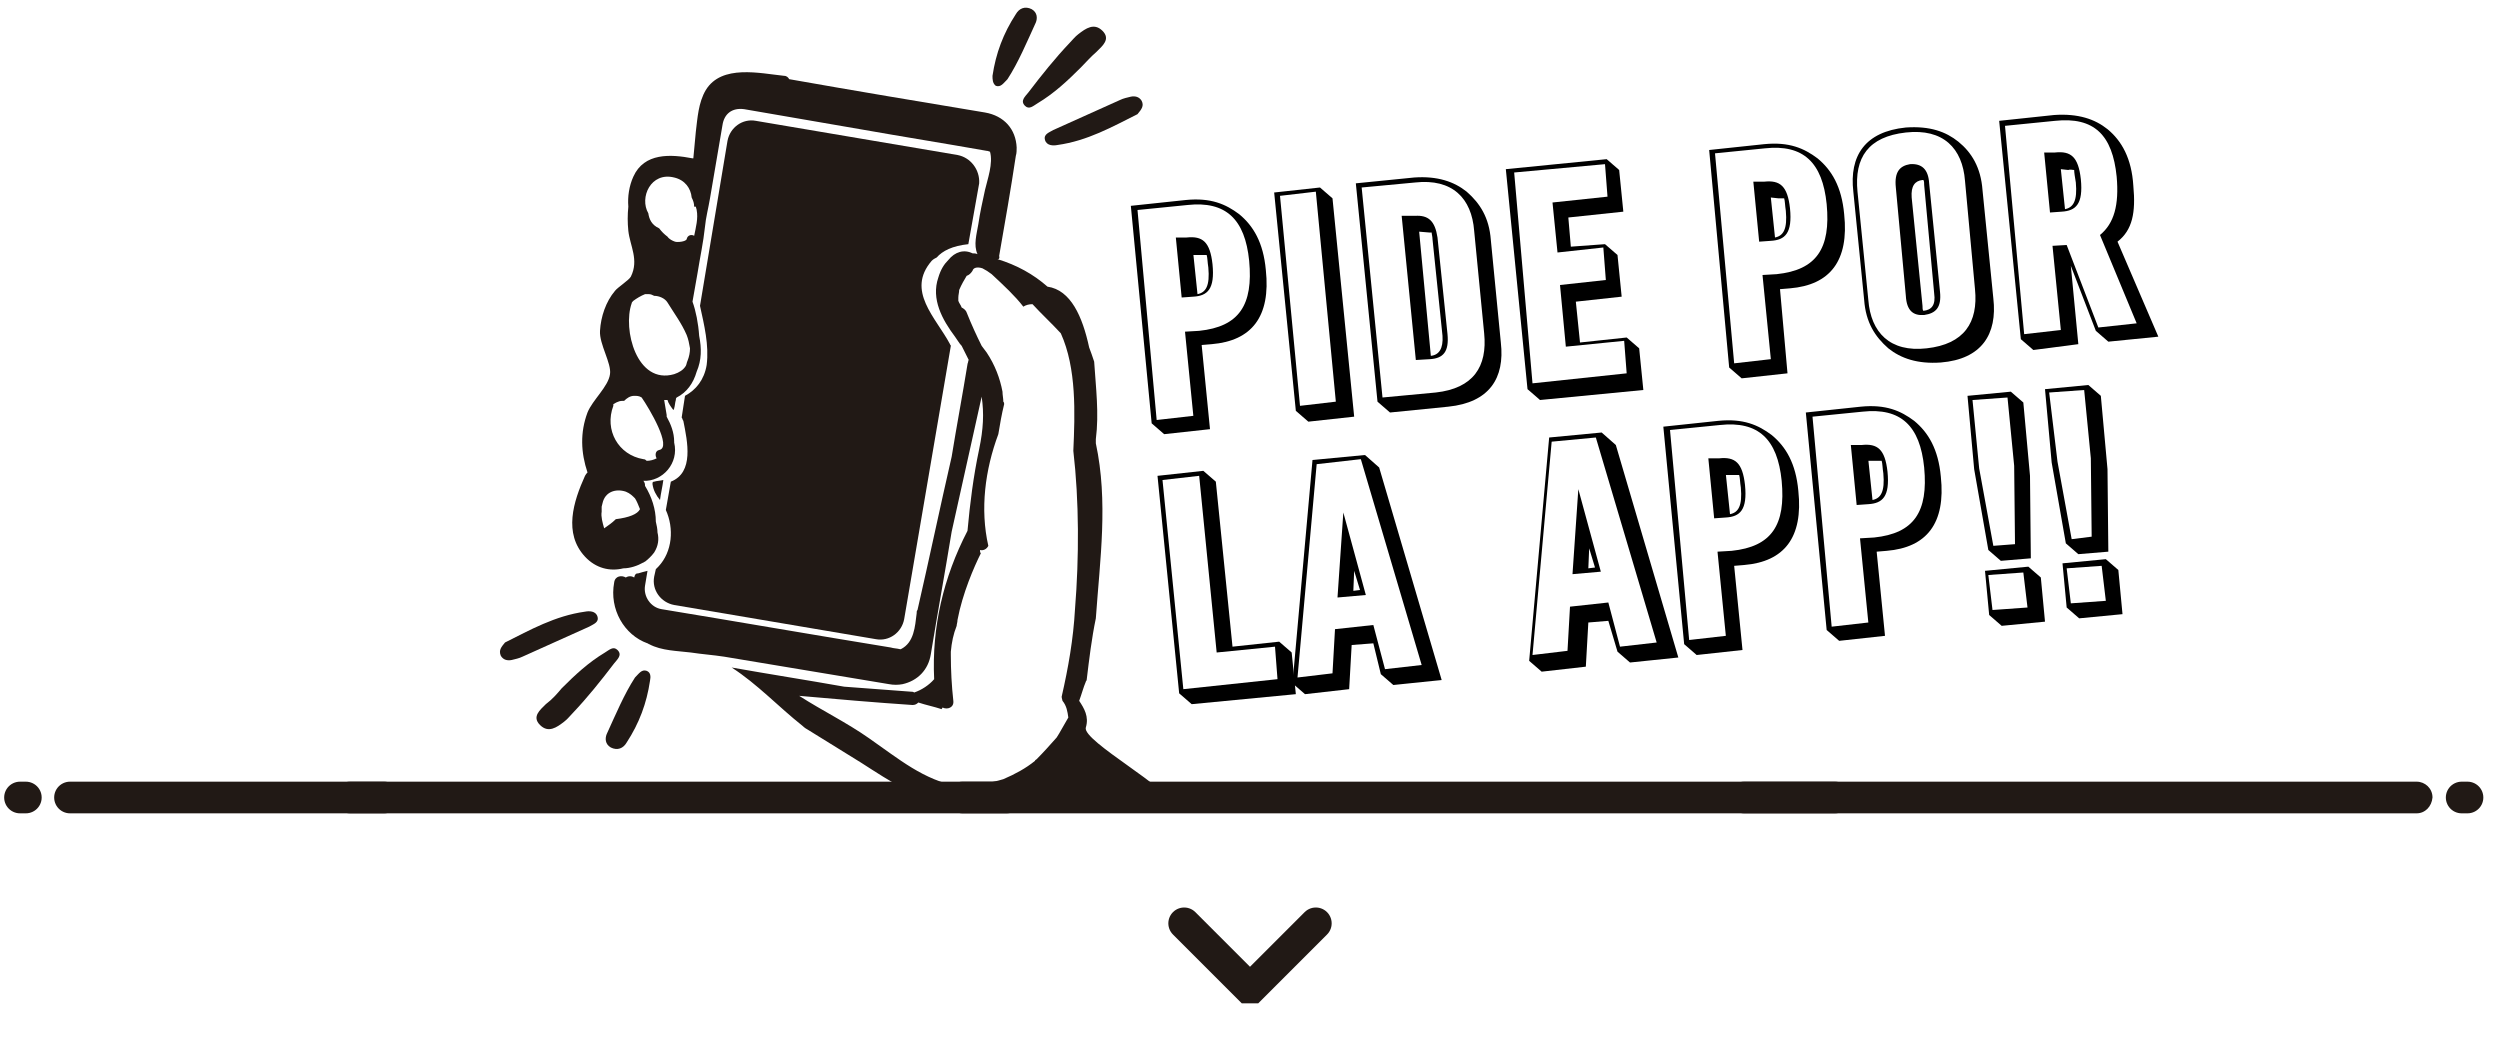
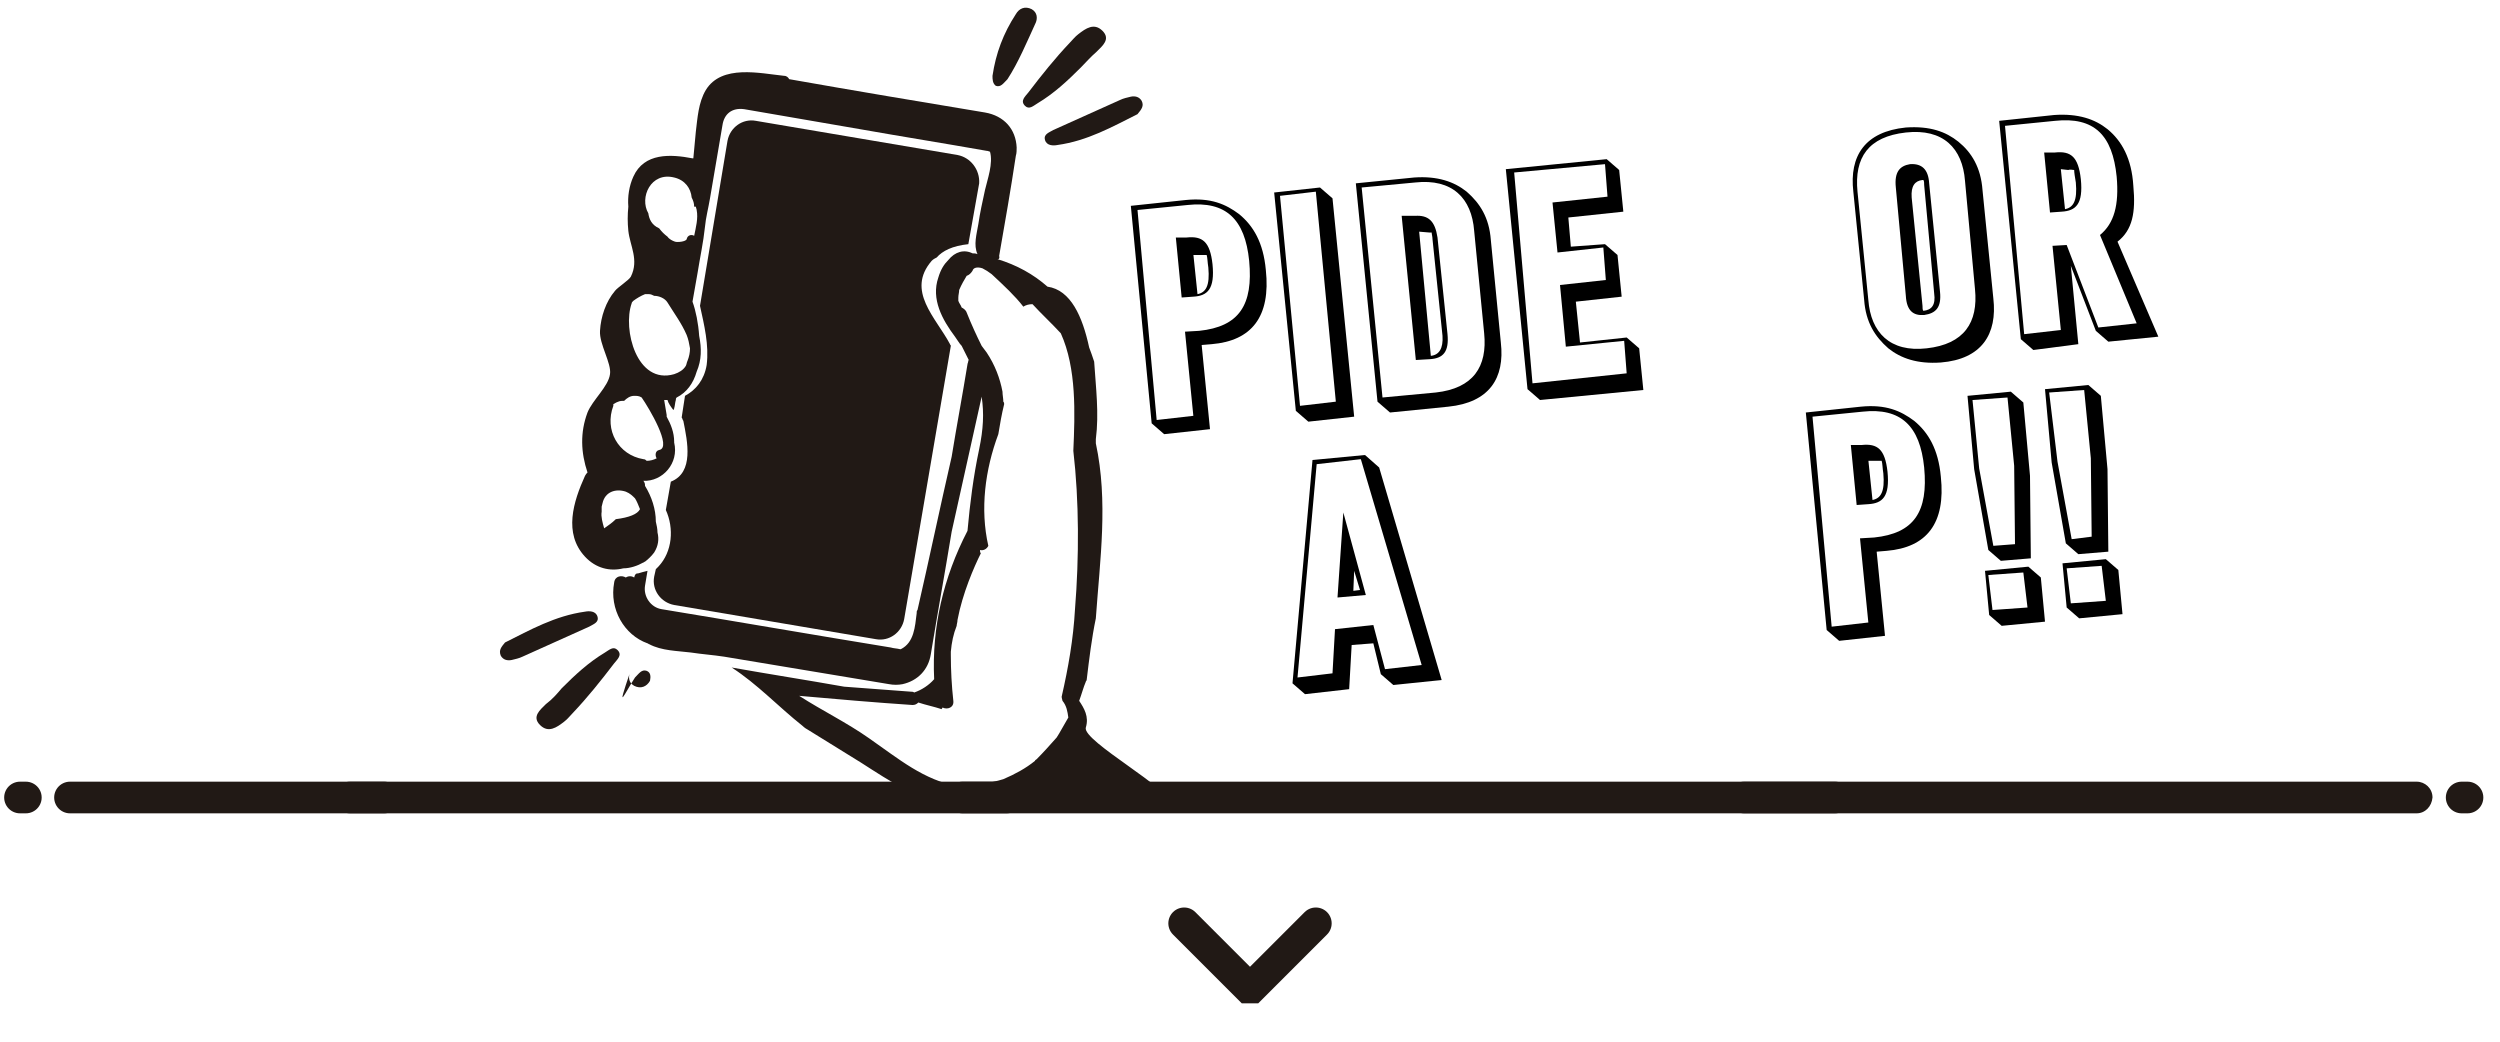
<svg xmlns="http://www.w3.org/2000/svg" version="1.1" id="Layer_1" x="0px" y="0px" viewBox="0 0 300 125" style="enable-background:new 0 0 300 125;" xml:space="preserve">
  <style type="text/css">
	.st0{fill:none;stroke:#211915;stroke-width:3.8;stroke-linecap:round;stroke-miterlimit:10;}
	.st1{fill:#211915;}
	.st2{enable-background:new    ;}
</style>
  <polyline class="st0" points="142.1,110.8 149.8,118.5 150.2,118.5 157.9,110.8 " />
  <path class="st1" d="M290,97.6h-80.7c-1,0-1.9-0.8-1.9-1.9c0-1,0.8-1.9,1.9-1.9H290c1,0,1.9,0.8,1.9,1.9  C291.8,96.8,291,97.6,290,97.6z" />
  <path class="st1" d="M120.8,97.6H42c-1,0-1.9-0.8-1.9-1.9c0-1,0.8-1.9,1.9-1.9h78.8c1,0,1.9,0.8,1.9,1.9  C122.6,96.8,121.8,97.6,120.8,97.6z" />
  <path class="st1" d="M220.2,97.6H115.5c-1,0-1.3-0.8-1.3-1.9c0-1,0.2-1.9,1.3-1.9h104.7c1,0,1.9,0.8,1.9,1.9  C222,96.8,221.2,97.6,220.2,97.6z" />
  <line class="st0" x1="295.4" y1="95.7" x2="296.1" y2="95.7" />
  <line class="st0" x1="2.4" y1="95.7" x2="3.1" y2="95.7" />
  <line class="st0" x1="8.4" y1="95.7" x2="46.1" y2="95.7" />
  <g>
    <g class="st2">
      <path d="M135.7,24.7l6.6-0.7c3-0.3,4.8,0.5,6.4,1.7c1.7,1.4,2.9,3.4,3.2,6.7c0.6,5.6-1.7,8.5-6.5,8.9l-1.2,0.1l1,10.1l-5.5,0.6    l-1.5-1.3L135.7,24.7z M138.8,50.4l4.4-0.5l-1-10.1l1.7-0.1c4.8-0.5,6.5-3.1,6-8.4c-0.5-5-2.8-7.2-7.4-6.7l-6,0.6L138.8,50.4z     M142.4,28.5c1.9-0.2,2.8,0.5,3.1,3.2c0.3,3-0.6,3.8-2.3,3.9l-1.4,0.1l-0.7-7.2L142.4,28.5z M143.2,30.5l0.5,4.8    c1-0.2,1.5-1,1.3-3.2c-0.1-0.6-0.1-1.2-0.2-1.5c-0.2,0-0.5,0-0.7,0H143.2z" />
      <path d="M152.9,23.1l5.5-0.6l1.5,1.3l2.6,26.2l-5.5,0.6l-1.5-1.3L152.9,23.1z M156,48.7l4.3-0.5l-2.4-25.2l-4.3,0.5L156,48.7z" />
      <path d="M162.7,22l7-0.7c2.8-0.2,4.8,0.5,6.3,1.7c1.6,1.4,2.7,3.1,2.9,5.8l1.2,12.3c0.5,4.3-1.4,7.2-6.3,7.7l-7,0.7l-1.5-1.3    L162.7,22z M165.9,47.7l6.4-0.6c4.5-0.5,6.2-3.1,5.8-7.1l-1.2-12.3c-0.3-3.9-2.6-6.3-7.1-5.8l-6.4,0.6L165.9,47.7z M169.8,25.9    c1.6-0.1,2.4,0.6,2.7,2.6l1.2,11.6c0.2,2.1-0.5,2.9-2.1,3l-1.7,0.1l-1.7-17.3L169.8,25.9z M170.3,27.8l1.4,14.9    c1-0.1,1.5-0.9,1.4-2.4l-1.2-11.6c0-0.3-0.1-0.6-0.1-0.8c-0.1,0-0.2,0-0.3,0L170.3,27.8z" />
      <path d="M180.7,20.3l12.1-1.2l1.5,1.3l0.5,5l-6.6,0.7l0.3,3.5l4.1-0.3l1.5,1.3l0.5,5l-5.5,0.6l0.5,4.9l5.6-0.6l1.5,1.3l0.5,5    l-12.4,1.2l-1.5-1.3L180.7,20.3z M183.9,46l11.3-1.2l-0.3-3.9l-7,0.7l-0.7-7.4l5.5-0.6l-0.3-3.9l-5.5,0.6l-0.6-6l6.6-0.7l-0.3-3.9    l-10.9,1L183.9,46z" />
-       <path d="M205.1,18l6.6-0.7c3-0.3,4.8,0.5,6.4,1.7c1.7,1.4,2.9,3.4,3.2,6.7c0.6,5.6-1.7,8.5-6.5,8.9l-1.2,0.1l0.9,10.1l-5.5,0.6    l-1.5-1.3L205.1,18z M208.1,43.6l4.4-0.5l-1-10.1l1.7-0.1c4.8-0.5,6.5-3.1,6-8.4c-0.5-5-2.8-7.2-7.4-6.7l-6,0.6L208.1,43.6z     M211.7,21.8c1.9-0.2,2.8,0.5,3.1,3.2c0.3,3-0.6,3.8-2.3,3.9l-1.4,0.1l-0.7-7.2L211.7,21.8z M212.5,23.7l0.5,4.8    c1-0.2,1.5-1,1.3-3.2c-0.1-0.6-0.1-1.2-0.2-1.5c-0.2,0-0.5,0-0.7,0L212.5,23.7z" />
      <path d="M232.9,43.5c-2.8,0.2-4.8-0.5-6.3-1.7c-1.6-1.4-2.7-3.1-2.9-5.8l-1.3-13c-0.5-4.3,1.4-7.2,6.3-7.7    c2.9-0.2,4.8,0.5,6.3,1.7c1.6,1.3,2.7,3.1,2.9,5.8l1.3,13C239.7,40.1,237.8,43.1,232.9,43.5z M235.8,21.7    c-0.3-3.9-2.6-6.3-7.1-5.8c-4.5,0.5-6.2,3-5.8,7.1l1.3,13c0.3,3.9,2.6,6.3,7,5.8c4.5-0.5,6.2-3.1,5.8-7.1L235.8,21.7z M227.5,22.5    c-0.2-1.9,0.5-2.6,1.7-2.8c1.4-0.1,2.2,0.6,2.3,2.3l1.3,13c0.2,1.9-0.5,2.6-1.9,2.8c-1.3,0.1-2.1-0.5-2.2-2.3L227.5,22.5z     M230.7,36.7c0,0.2,0,0.5,0.1,0.6l0,0c1-0.1,1.5-0.7,1.3-2.1l-1.2-13c0-0.2,0-0.5-0.1-0.6h-0.1c-0.9,0.1-1.4,0.7-1.3,2.1    L230.7,36.7z" />
      <path d="M239.9,14.5l6.6-0.7c2.9-0.2,4.9,0.5,6.4,1.7c1.7,1.4,2.9,3.5,3.1,6.8c0.3,3.2-0.1,5.3-1.9,6.7l4.9,11.4l-6,0.6l-1.5-1.3    l-3-7.8l0.9,9.4L244,42l-1.5-1.3L239.9,14.5z M242.9,40.1l4.4-0.5l-1-10.1l1.7-0.1l3.8,9.9l4.6-0.5L252,28.2c1.7-1.4,2.3-3.6,2-7    c-0.5-5-2.7-7.2-7.4-6.7l-6,0.6L242.9,40.1z M246.6,18.3c1.9-0.2,2.8,0.5,3.1,3.2c0.3,3-0.6,3.8-2.3,3.9l-1.4,0.1l-0.7-7.2    L246.6,18.3z M247.3,20.3l0.5,4.8c1-0.2,1.5-1,1.3-3.2c-0.1-0.6-0.2-1.2-0.2-1.5c-0.2,0-0.5-0.1-0.7,0L247.3,20.3z" />
    </g>
    <g>
-       <path d="M138.9,57.1l5.5-0.6l1.5,1.3l2,19.8l5.6-0.6l1.5,1.3l0.5,5L143,84.5l-1.5-1.3L138.9,57.1z M142,82.7l11.3-1.2l-0.3-3.9    l-7,0.7l-2.1-21.2l-4.4,0.5L142,82.7z" />
      <path d="M164.8,77.2l-2.6,0.2l-0.3,5.3l-5.3,0.6l-1.5-1.3l2.4-26.8l6.3-0.6l1.7,1.5l7.5,25.5l-5.8,0.6l-1.5-1.3L164.8,77.2z     M166.2,80.3l4.4-0.5l-7.3-24.7l-5.3,0.6l-2.3,25.6l4.2-0.5l0.3-5.3l4.6-0.5L166.2,80.3z M161.2,61.5l2.7,9.9l-3.4,0.3L161.2,61.5    z M162.5,68.5l-0.1,2.4l0.8-0.1L162.5,68.5z" />
    </g>
    <g>
-       <path d="M193,74.5l-2.4,0.2l-0.3,5.3l-5.3,0.6l-1.5-1.3l2.4-26.8l6.3-0.6l1.7,1.5l7.5,25.5l-5.8,0.6l-1.5-1.3L193,74.5z     M194.4,77.6l4.4-0.5l-7.3-24.6l-5.3,0.5l-2.3,25.6l4.2-0.5l0.3-5.3l4.6-0.5L194.4,77.6z M189.4,58.7l2.7,9.9l-3.4,0.3L189.4,58.7    z M190.7,65.8l-0.1,2.4l0.8-0.1L190.7,65.8z" />
-       <path d="M199.6,51.2l6.6-0.7c3-0.3,4.8,0.5,6.4,1.7c1.7,1.4,2.9,3.4,3.2,6.7c0.6,5.6-1.7,8.5-6.5,8.9l-1.2,0.1l1,10.1l-5.5,0.6    l-1.5-1.3L199.6,51.2z M202.7,76.8l4.4-0.5l-1-10.1l1.7-0.1c4.8-0.5,6.5-3.1,6-8.4c-0.5-5-2.8-7.2-7.4-6.7l-6,0.6L202.7,76.8z     M206.3,55c1.9-0.2,2.8,0.5,3.1,3.2c0.3,3-0.6,3.8-2.3,3.9l-1.4,0.1l-0.7-7.2L206.3,55z M207.1,56.9l0.5,4.8c1-0.2,1.5-1,1.3-3.2    c-0.1-0.6-0.1-1.2-0.2-1.5c-0.2,0-0.5,0-0.7,0H207.1z" />
      <path d="M216.7,49.5l6.6-0.7c3-0.3,4.8,0.5,6.4,1.7c1.7,1.4,2.9,3.4,3.2,6.7c0.6,5.6-1.7,8.5-6.5,8.9l-1.2,0.1l1,10.1l-5.5,0.6    l-1.5-1.3L216.7,49.5z M219.8,75.2l4.4-0.5l-1-10.1l1.7-0.1c4.8-0.5,6.5-3.1,6-8.4c-0.5-5-2.8-7.2-7.4-6.7l-6,0.6L219.8,75.2z     M223.4,53.4c1.9-0.2,2.8,0.5,3.1,3.2c0.3,3-0.6,3.8-2.3,3.9l-1.4,0.1l-0.7-7.2L223.4,53.4z M224.2,55.2l0.5,4.8    c1-0.2,1.5-1,1.3-3.2c-0.1-0.6-0.1-1.2-0.2-1.5c-0.2,0-0.5,0-0.7,0H224.2z" />
    </g>
    <g>
      <path d="M236.1,47.5l5.2-0.5l1.5,1.3l0.8,8.8l0.1,9.9l-3.6,0.3l-1.5-1.3l-1.7-9.7L236.1,47.5z M237.5,56.2l1.7,9.3l2.6-0.2    l-0.1-9.4l-0.8-8.2l-4.2,0.3L237.5,56.2z M238.2,68.5l5.2-0.5l1.5,1.3l0.5,5.3l-5.2,0.5l-1.5-1.3L238.2,68.5z M239.1,73.2l4.2-0.3    l-0.5-4.2l-4.2,0.3L239.1,73.2z" />
      <path d="M245.4,46.7l5.2-0.5l1.5,1.3l0.8,8.8l0.1,9.9l-3.6,0.3l-1.5-1.3l-1.7-9.7L245.4,46.7z M246.9,55.4l1.7,9.3l2.4-0.3    l-0.1-9.4l-0.8-8.2l-4.2,0.3L246.9,55.4z M247.5,67.6l5.2-0.5l1.5,1.3l0.5,5.3l-5.2,0.5l-1.5-1.3L247.5,67.6z M248.5,72.4l4.2-0.3    l-0.5-4.2l-4.2,0.3L248.5,72.4z" />
    </g>
  </g>
  <g>
    <g>
      <g>
        <path class="st1" d="M67.4,82.6c1.6-1.6,3.2-3.1,5.2-4.3c0.5-0.3,1-0.8,1.5-0.3c0.6,0.6,0,1.1-0.4,1.6c-1.6,2.1-3.2,4.1-5,6     c-0.3,0.3-0.6,0.7-1,1c-0.9,0.7-1.9,1.4-2.9,0.4s0-1.8,0.7-2.5C66.3,83.9,66.9,83.2,67.4,82.6z" />
        <path class="st1" d="M60.6,77.1c3-1.5,6-3.2,9.6-3.7c0.5-0.1,1.3-0.1,1.5,0.6s-0.5,0.9-1,1.2c-2.7,1.2-5.3,2.4-8,3.6     c-0.4,0.2-0.9,0.3-1.3,0.4c-0.5,0.1-1,0-1.3-0.5C59.8,78,60.2,77.6,60.6,77.1z" />
-         <path class="st1" d="M76.2,81.3c0.5-0.5,0.8-1,1.4-0.8c0.5,0.2,0.5,0.7,0.4,1.2c-0.4,2.7-1.3,5.1-2.8,7.4c-0.4,0.7-1.1,1-1.9,0.6     c-0.7-0.4-0.7-1.1-0.5-1.6C73.9,85.7,74.9,83.3,76.2,81.3z" />
+         <path class="st1" d="M76.2,81.3c0.5-0.5,0.8-1,1.4-0.8c0.5,0.2,0.5,0.7,0.4,1.2c-0.4,0.7-1.1,1-1.9,0.6     c-0.7-0.4-0.7-1.1-0.5-1.6C73.9,85.7,74.9,83.3,76.2,81.3z" />
      </g>
      <g>
        <path class="st1" d="M129.7,8.1c-1.6,1.6-3.2,3.1-5.2,4.3c-0.5,0.3-1,0.8-1.5,0.3c-0.6-0.6,0-1.1,0.4-1.6c1.6-2.1,3.2-4.1,5-6     c0.3-0.3,0.6-0.7,1-1c0.9-0.7,1.9-1.4,2.9-0.4s0,1.8-0.7,2.5C130.8,6.9,130.3,7.5,129.7,8.1z" />
        <path class="st1" d="M136.5,13.7c-3,1.5-6,3.2-9.6,3.7c-0.5,0.1-1.3,0.1-1.5-0.6s0.5-0.9,1-1.2c2.7-1.2,5.3-2.4,8-3.6     c0.4-0.2,0.9-0.3,1.3-0.4c0.5-0.1,1,0,1.3,0.5C137.3,12.7,137,13.1,136.5,13.7z" />
        <path class="st1" d="M120.9,9.5c-0.5,0.5-0.8,1-1.4,0.8c-0.4-0.3-0.4-0.8-0.4-1.2c0.4-2.7,1.3-5.1,2.8-7.4c0.4-0.7,1.1-1,1.9-0.6     c0.7,0.4,0.7,1.1,0.5,1.6C123.2,5.1,122.2,7.5,120.9,9.5z" />
      </g>
      <g>
-         <path class="st1" d="M78.5,57.8c-0.2,0-0.2,0.1-0.2,0.3c0.1,0.7,0.4,1.3,0.9,1.9c0.1-0.8,0.3-1.6,0.4-2.4     C79.2,57.7,78.8,57.7,78.5,57.8z" />
        <path class="st1" d="M129.5,84.1c0.3-0.8,0.5-1.6,0.8-2.3c0-0.1,0.1-0.1,0.1-0.2c0.3-2.5,0.6-5,1.1-7.4l0,0c0.5-7.1,1.5-14,0-21     c0-0.1,0-0.1,0-0.2c0-0.1,0-0.2,0-0.3c0.4-3.1,0-6.2-0.2-9.3c-0.2-0.6-0.4-1.2-0.6-1.7c-0.8-3.7-2.2-6.9-5-7.3     c-1.7-1.5-3.7-2.6-6-3.3c0,0,0,0,0.1,0c0.2-0.1,0.1-0.3,0.1-0.4c0.7-4,1.4-8,2-12c0.1-0.3,0.1-0.7,0.1-1     c-0.1-2.2-1.5-3.8-3.8-4.2c-7.8-1.3-15.6-2.6-23.5-4c-0.1-0.2-0.3-0.4-0.6-0.4c-2.9-0.3-7.5-1.4-9.4,1.7c-0.9,1.5-1,3.4-1.2,5     c-0.1,1.1-0.2,2.1-0.3,3.2h-0.1c-2.6-0.5-5.8-0.7-7.1,2.2c-0.5,1.1-0.7,2.4-0.6,3.6c-0.1,1-0.1,1.9,0,2.9     c0.2,1.8,1.3,3.5,0.3,5.5c-0.2,0.4-1.6,1.3-1.9,1.7c-1.1,1.3-1.7,3.1-1.8,4.8c-0.1,1.6,1.4,3.9,1.2,5.2c-0.2,1.5-2.1,3.1-2.7,4.6     c-0.9,2.4-0.8,4.8,0,7.2c-0.1,0.1-0.2,0.2-0.3,0.4c-1.4,3.1-2.6,6.9,0,9.7c1.3,1.4,3,1.8,4.6,1.4c0.8,0,1.7-0.3,2.4-0.7     c0.1,0,0.1-0.1,0.2-0.1c0.4-0.3,0.8-0.7,1.1-1.1c0.5-0.8,0.6-1.6,0.4-2.4c0-0.4-0.1-0.9-0.2-1.3c0-1.5-0.5-3-1.3-4.3v-0.1     c0-0.2-0.1-0.4-0.2-0.5c2.3,0.1,4.3-2.1,3.7-4.6V53c0-1.1-0.4-2.1-0.9-3c0-0.1,0-0.1,0-0.2c-0.1-0.6-0.2-1.2-0.3-1.8     c0.1,0,0.3,0,0.4,0c0.1,0.4,0.4,0.8,0.7,1.2c0.1-0.1,0.1-0.2,0.1-0.2c0.1-0.3,0.1-0.7,0.2-1c0-0.1,0-0.2,0.1-0.3     c1.2-0.6,2-1.7,2.4-3.1c0.6-1.4,0.6-2.8,0.3-4.3c-0.1-1.5-0.4-3-0.8-4.1c0.2-1.1,0.4-2.3,0.6-3.4c0.3-1.9,0.7-3.7,0.9-5.6     c0.1-1.1,0.4-2.2,0.6-3.4c0.5-2.9,1-5.9,1.5-8.8c0.2-1.3,1.1-2.1,2.6-1.9c4.6,0.8,9.2,1.6,13.9,2.4c5.1,0.9,10.1,1.7,15.2,2.6     c0.2,0,0.3,0.1,0.4,0.1c0.4,1.4-0.3,3.3-0.6,4.6c-0.3,1.4-0.6,2.7-0.8,4.1c-0.2,1.2-0.6,2.5-0.1,3.6c-0.2-0.1-0.4-0.1-0.6-0.1     l0,0l0,0c-1-0.5-2.1-0.2-2.9,0.8c-0.5,0.5-0.9,1.1-1.2,2.1c-0.9,2.6,0.5,5.1,2,7.1c0.3,0.4,0.5,0.8,0.8,1.1     c0.3,0.6,0.6,1.2,0.9,1.8l-0.1-0.1c0,0.3-0.1,0.4-0.1,0.5c-0.6,3.7-1.3,7.4-1.9,11.1c-1.4,6.1-2.7,12.3-4.1,18.4     c-0.1,0.1-0.1,0.2-0.1,0.4c-0.2,1.6-0.3,3.5-1.9,4.3c0,0,0,0-0.1,0c-0.4-0.1-0.8-0.1-1.1-0.2c-9.2-1.5-18.4-3.1-27.5-4.6     c-1.3-0.2-2.2-1.5-2-2.8c0.1-0.6,0.2-1.2,0.3-1.8c-0.4,0.1-0.8,0.2-1.1,0.3c-0.3,0-0.4,0.1-0.5,0.5l0,0c-0.3-0.2-0.7-0.2-1,0     c-0.5-0.3-1.3-0.2-1.4,0.6c-0.6,3.2,1.2,6.3,4,7.3c0.1,0,0.1,0.1,0.2,0.1c1.5,0.8,3.4,0.8,5,1c1.3,0.2,2.7,0.3,4,0.5     c6.6,1.1,13.2,2.2,19.8,3.3c0.5,0.1,1.1,0.1,1.6,0c1.8-0.4,3.1-1.7,3.4-3.6c0.8-4.9,1.7-9.8,2.5-14.7c1.2-5.4,2.4-10.8,3.6-16.2     c0.3,2,0.2,3.9-0.3,6.3c-0.7,3.3-1.1,6.5-1.4,9.8c-2.9,5.6-4.3,11.6-4,17.8c-0.6,0.7-1.5,1.3-2.4,1.6c-0.1-0.1-0.3-0.1-0.4-0.1     c-2.7-0.2-5.3-0.4-8-0.6c-4.5-0.8-9-1.5-13.5-2.3c3.1,2,5.6,4.7,8.5,7c0.2,0.2,0.5,0.4,0.7,0.5c2.1,1.3,4.2,2.6,6.3,3.9     c3.6,2.3,6.9,4.6,11.3,5.1c0.1,0,0.1,0,0.2,0s0.2,0,0.3,0c2.3-0.4,4.8-0.5,7-1.3c1.7-0.6,16.7,2.3,17.9,0.9     c1.1-1.2-10.2-7.3-9.7-8.9C130.7,86,130.1,85,129.5,84.1z M77.8,25.6c-1.1-1.9,0.3-5,3.1-4.3c1.3,0.3,2,1.3,2.1,2.4     c0.2,0.4,0.3,0.7,0.3,1.1c0.1,0,0.1,0,0.2,0c0,0.1,0.1,0.3,0.1,0.4c0.2,1-0.1,2.1-0.3,3.1c-0.3-0.2-0.8-0.1-0.9,0.4     C82.3,29,81.3,29.1,81,29s-0.7-0.3-0.9-0.6c-0.4-0.3-0.7-0.6-1-1C78.2,27,77.9,26.3,77.8,25.6z M76.8,61.1     c-0.3,0.6-1.3,1-2.9,1.2c-0.5,0.5-1,0.8-1.4,1.1c-0.2-0.7-0.4-1.4-0.3-2c0-0.2,0-0.4,0-0.6l0.1-0.4c0.3-1.4,1.6-1.8,2.8-1.4     c0.5,0.2,0.8,0.5,1.1,0.8C76.4,60.1,76.6,60.6,76.8,61.1z M79.1,54c-0.5,0.1-0.5,0.7-0.3,1c-0.4,0.2-0.8,0.3-1.2,0.3     c-0.1-0.1-0.2-0.2-0.4-0.2c-3-0.5-4.7-3.5-3.6-6.4c0-0.1,0-0.1,0-0.2c0.2-0.1,0.3-0.2,0.6-0.3c0.2-0.1,0.5-0.1,0.7-0.1     c0.3-0.3,0.7-0.6,1.2-0.6c0.3,0,0.6,0,0.9,0.2C77.9,49,80.7,53.7,79.1,54z M82.4,40.2c0.2,0.5,0.3,1,0.4,1.6c0,0.5-0.1,1-0.3,1.5     c-0.1,0.2-0.1,0.4-0.2,0.6c-0.3,0.5-0.8,0.8-1.4,1c-4.5,1.3-6.2-5.4-5.1-8.5c0-0.1,0.1-0.2,0.2-0.3c0.4-0.3,0.9-0.6,1.4-0.8     c0.2,0,0.4,0,0.5,0c0.2,0,0.4,0.1,0.6,0.2c0.6,0,1.3,0.3,1.6,0.8C80.9,37.6,81.8,38.8,82.4,40.2z M126.8,88.5     c-0.8,0.9-1.6,1.8-2.4,2.6c-0.1,0.1-0.2,0.1-0.2,0.2c-1.1,0.9-2.4,1.6-3.8,2.2c-1.6,0.5-3.4,0.7-5.2,0.9h-0.1     c-4.3-0.8-7.2-3.3-10.8-5.8c-2.7-1.9-5.6-3.3-8.4-5.1c4.5,0.4,9.1,0.8,13.6,1.1c0.3,0,0.5-0.1,0.7-0.3c0.9,0.3,1.9,0.5,2.8,0.8     c0-0.1,0.1-0.1,0.1-0.2c0.6,0.3,1.4,0,1.3-0.8c-0.2-1.8-0.3-3.7-0.3-5.5c0-0.1,0-0.3,0-0.4c0.1-1.1,0.3-2.1,0.7-3.1     c0-0.2,0.1-0.4,0.1-0.7c0.6-3.2,2-6.4,2.8-8c-0.1-0.1-0.1-0.3-0.1-0.4c0.4,0.1,0.8-0.1,1-0.5c-1-4.4-0.4-9.1,1.2-13.4     c0.2-1.2,0.4-2.4,0.7-3.6c0-0.1,0-0.2-0.1-0.3c0-0.4-0.1-0.8-0.1-1.2l0,0c-0.3-1.6-0.9-3.2-1.9-4.7c-0.2-0.3-0.4-0.5-0.6-0.8     c-0.6-1.2-1.2-2.5-1.8-4c-0.1-0.3-0.4-0.5-0.6-0.6c-0.1-0.3-0.3-0.5-0.4-0.8c0-0.1,0-0.2,0-0.4c0-0.3,0.1-0.6,0.1-0.9     c0.3-0.7,0.6-1.2,0.9-1.7c0.3-0.1,0.5-0.3,0.7-0.6c0.1-0.4,0.6-0.5,1.2-0.3c0.4,0.2,0.7,0.4,1.1,0.7c1.5,1.4,2.8,2.6,3.8,3.9     c0.3-0.2,0.7-0.3,1.1-0.3c1.1,1.2,2.3,2.3,3.4,3.5c1.9,4.2,1.7,9.6,1.5,14.1c0.7,6,0.7,12.8,0.2,19c-0.2,3.6-0.8,7-1.6,10.5     c0,0.2,0.1,0.4,0.1,0.5c0.5,0.6,0.6,1.3,0.7,2C127.6,87.1,127.2,87.9,126.8,88.5z" />
      </g>
    </g>
    <path class="st1" d="M114.9,18.6l-24.2-4.1c-1.6-0.3-3.1,0.8-3.4,2.4L84,36.7c0.5,2.3,1.1,4.7,0.8,7.1c-0.3,1.8-1.3,3-2.6,3.7   l-0.4,2.6c0.1,0.1,0.1,0.3,0.2,0.4c0.5,2.5,1.3,6.2-1.5,7.3l-0.6,3.4c1,2.2,0.8,5-0.9,6.8c-0.1,0.1-0.2,0.2-0.3,0.3l-0.2,0.9   c-0.3,1.6,0.8,3.1,2.4,3.4l24.2,4.1c1.6,0.3,3.1-0.8,3.4-2.4l5.6-32.8c0-0.1-0.1-0.1-0.1-0.2c-1.7-3.2-5.3-6.4-2.2-10   c0.2-0.2,0.4-0.3,0.6-0.4c0.7-0.8,1.9-1.4,3.8-1.6l1.3-7.3C117.6,20.4,116.5,18.9,114.9,18.6z" />
  </g>
</svg>